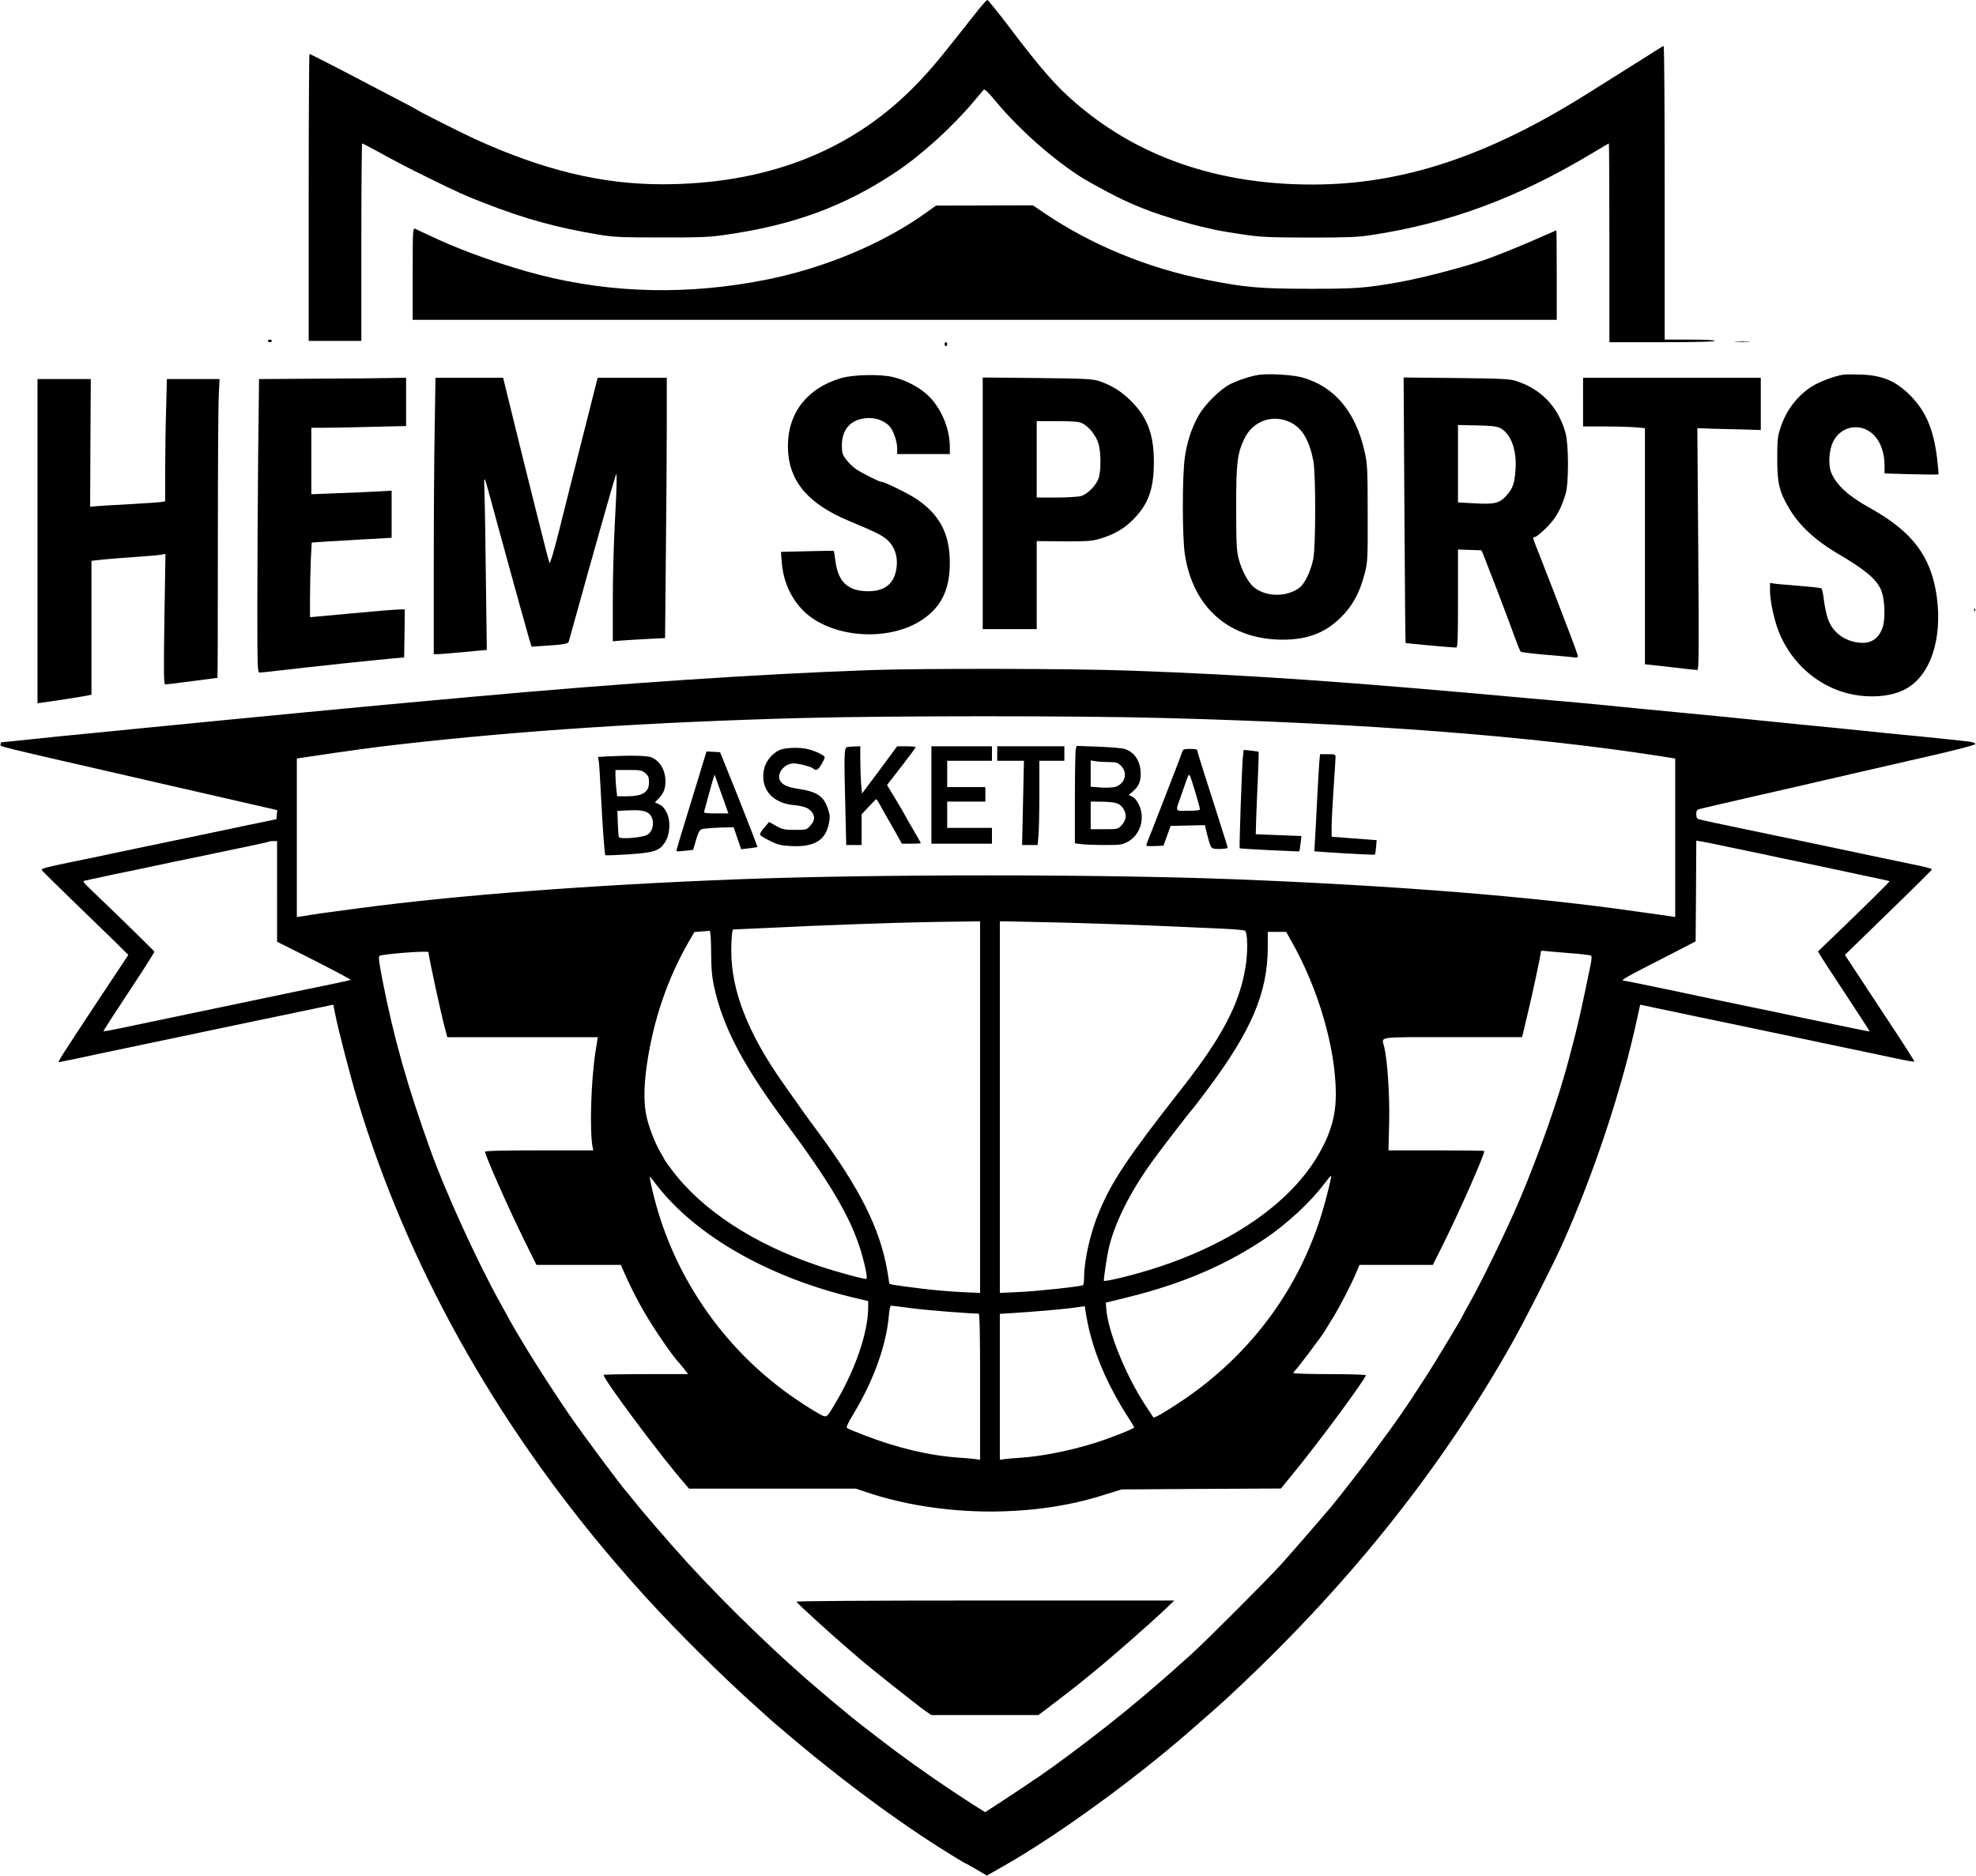
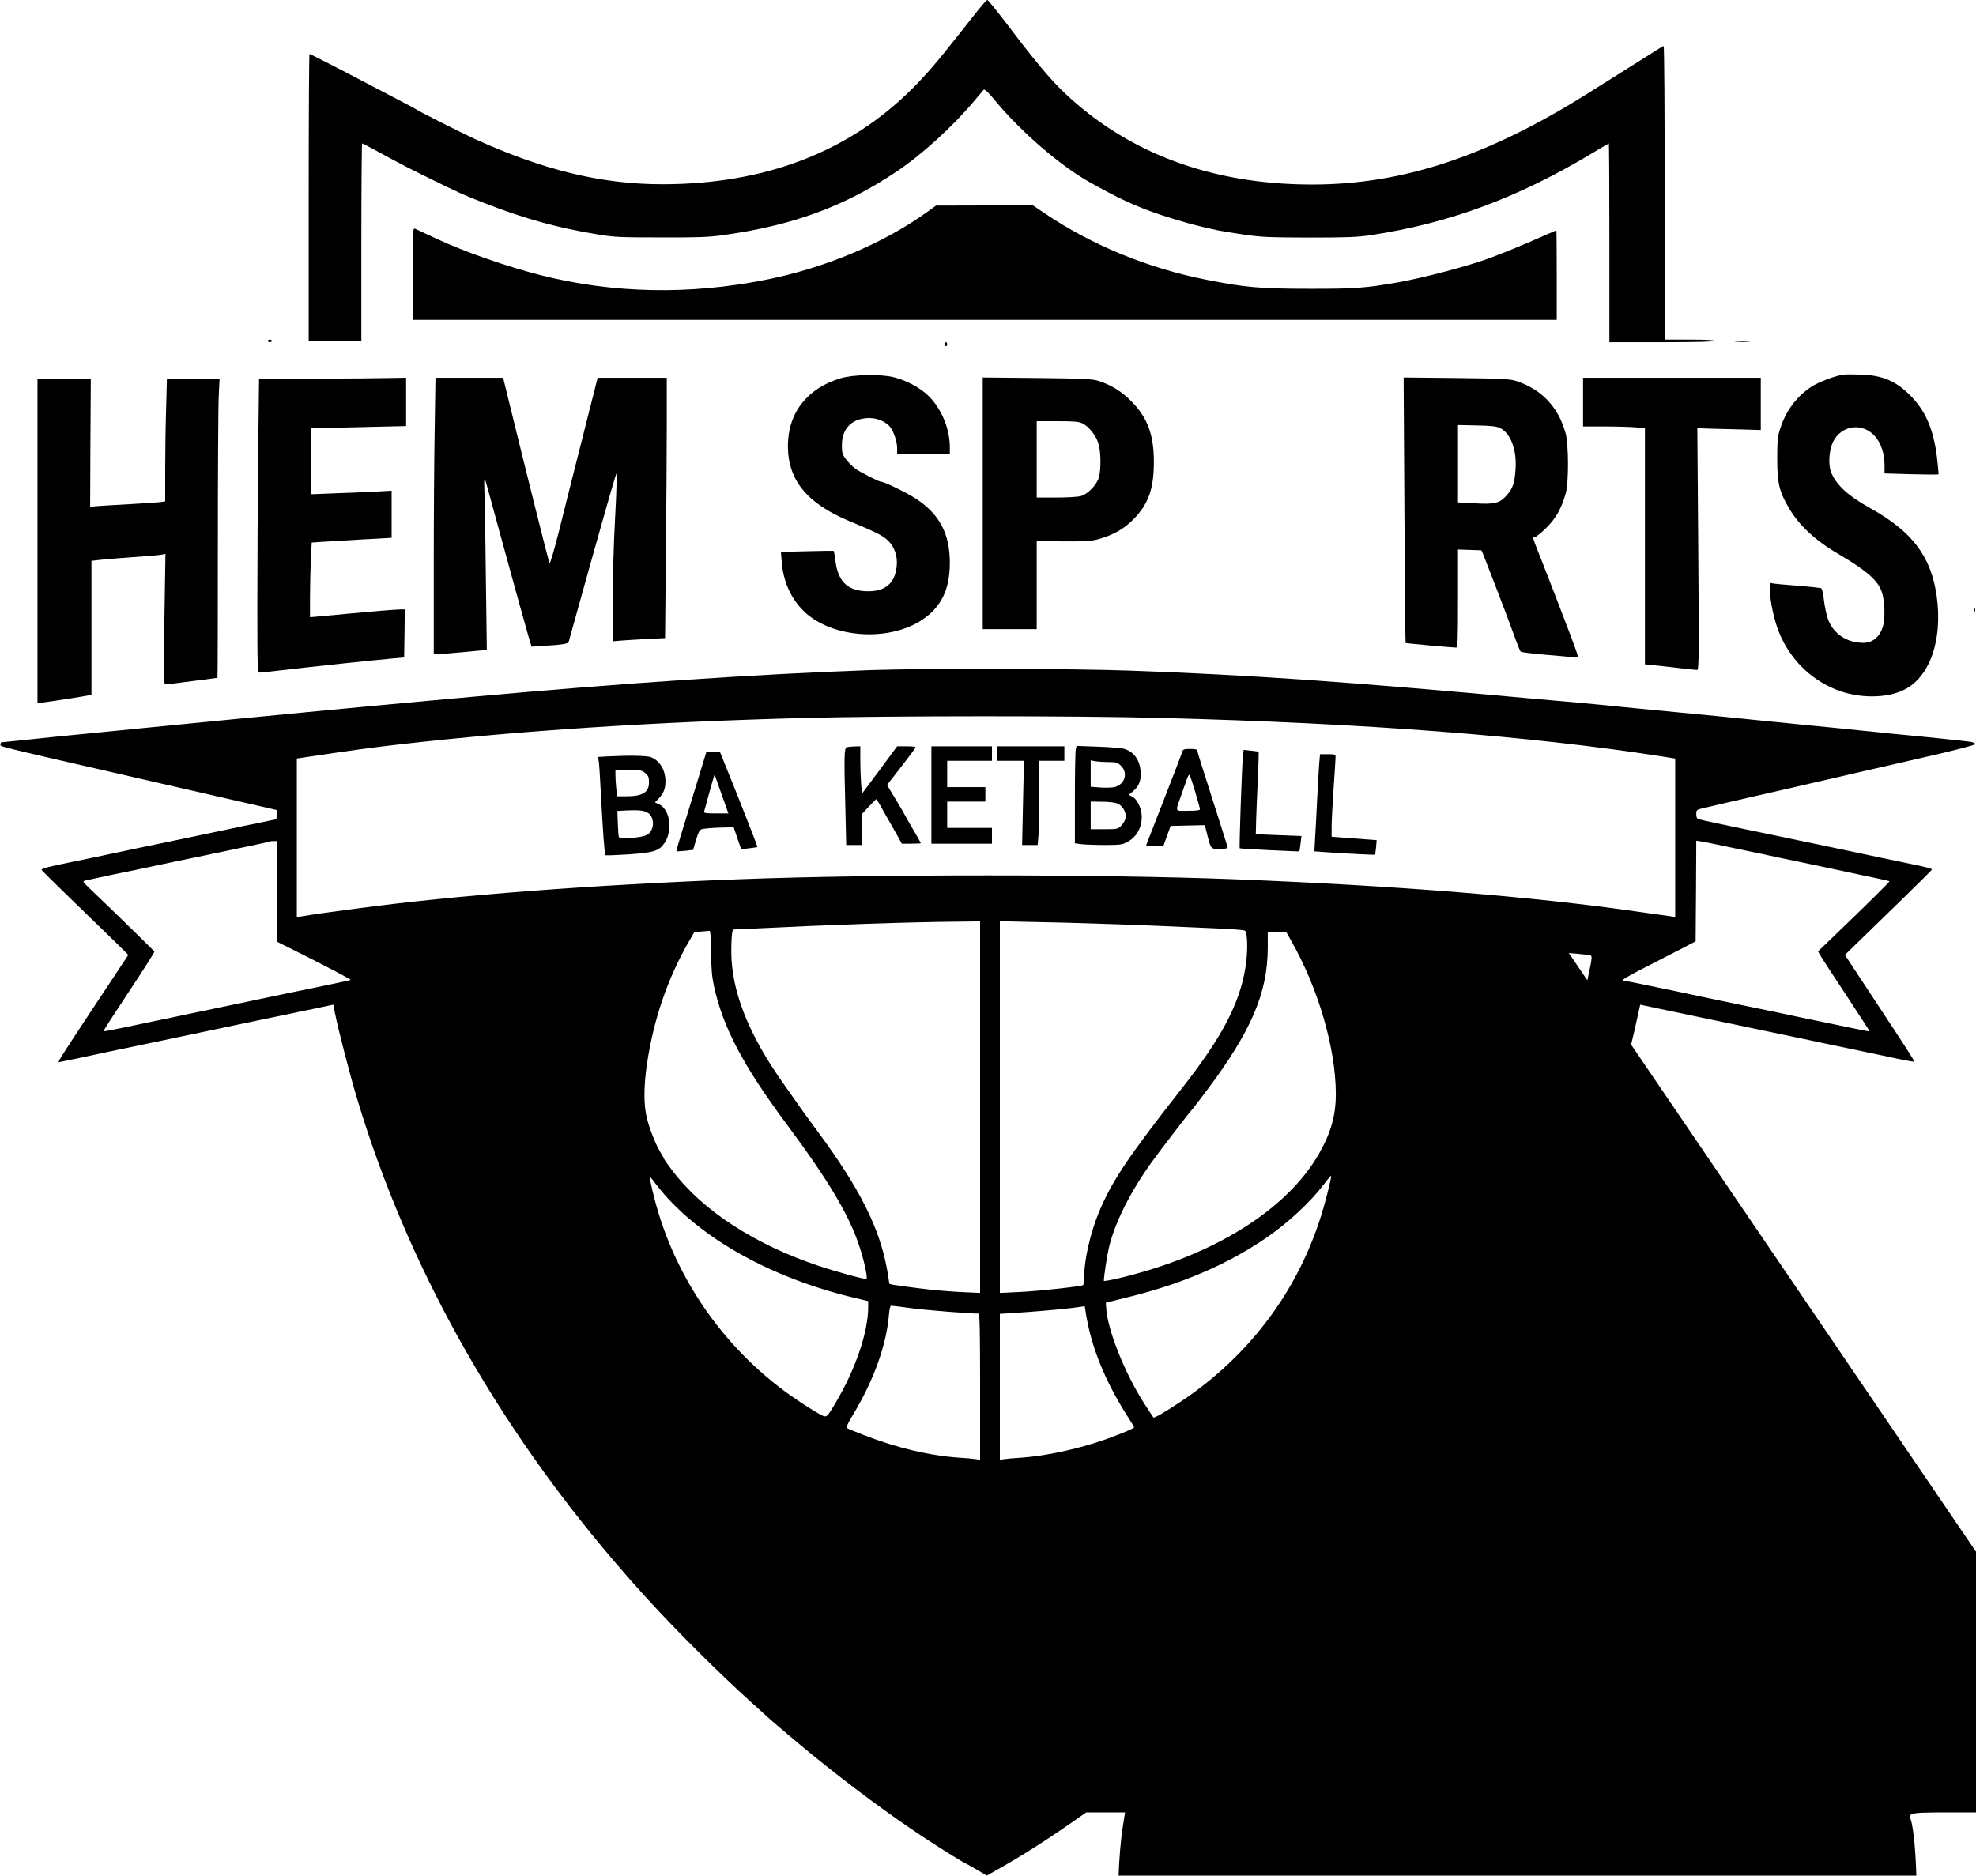
<svg xmlns="http://www.w3.org/2000/svg" version="1.0" width="1500" height="1424.1" viewBox="0 0 1500 1425" preserveAspectRatio="xMidYMid meet">
  <g transform="translate(0,1425) scale(0.1,-0.1)" fill="#000000" stroke="none">
    <path d="M7420 14167 c-36 -45 -108 -136 -160 -202 -144 -183 -228 -281 -332 -385 -483 -485 -1122 -730 -1903 -730 -461 0 -905 108 -1425 345 -100 46 -424 209 -445 225 -5 4 -73 40 -150 80 -77 40 -176 92 -220 115 -193 102 -433 225 -439 225 -3 0 -6 -490 -6 -1090 l0 -1090 200 0 200 0 0 750 c0 413 3 750 6 750 3 0 43 -20 87 -44 210 -115 263 -142 422 -220 230 -113 259 -126 420 -189 308 -120 550 -187 865 -239 120 -20 172 -22 475 -22 275 -1 365 2 470 17 529 73 925 218 1320 483 192 128 431 346 592 539 32 38 63 75 69 82 8 9 30 -11 87 -80 195 -237 499 -499 722 -623 209 -116 306 -162 456 -218 113 -42 296 -97 399 -120 41 -10 93 -21 115 -26 22 -5 110 -19 195 -32 138 -20 194 -22 500 -23 282 0 367 3 465 18 599 90 1126 286 1693 628 63 38 116 69 118 69 2 0 4 -340 4 -755 l0 -755 400 0 c260 0 400 4 400 10 0 6 -70 10 -190 10 l-190 0 0 1115 c0 613 -3 1115 -8 1115 -4 0 -30 -15 -57 -33 -28 -18 -132 -84 -233 -147 -100 -63 -229 -144 -285 -179 -759 -478 -1408 -693 -2092 -693 -765 -1 -1407 239 -1894 706 -98 94 -221 241 -401 479 -90 119 -169 217 -175 217 -5 0 -39 -37 -75 -83z" />
    <path d="M7030 12634 c-328 -235 -772 -421 -1215 -509 -585 -117 -1165 -105 -1715 35 -255 65 -571 175 -780 272 -72 34 -145 68 -172 80 -17 7 -18 -13 -18 -342 l0 -350 4345 0 4345 0 0 340 c0 187 -1 340 -3 340 -1 0 -56 -24 -122 -53 -106 -48 -270 -115 -390 -160 -148 -55 -496 -148 -685 -181 -252 -45 -337 -51 -685 -50 -367 0 -490 11 -778 69 -445 88 -871 264 -1229 506 l-87 59 -368 -1 -368 -1 -75 -54z" />
    <path d="M2030 11660 c0 -5 7 -10 15 -10 8 0 15 5 15 10 0 6 -7 10 -15 10 -8 0 -15 -4 -15 -10z" />
    <path d="M13183 11653 c26 -2 68 -2 95 0 26 2 4 3 -48 3 -52 0 -74 -1 -47 -3z" />
    <path d="M7170 11635 c0 -8 5 -15 10 -15 6 0 10 7 10 15 0 8 -4 15 -10 15 -5 0 -10 -7 -10 -15z" />
-     <path d="M9565 11403 c-56 -6 -154 -37 -222 -70 -77 -37 -199 -158 -245 -243 -53 -95 -87 -201 -103 -315 -20 -140 -20 -601 0 -734 61 -408 338 -650 743 -651 189 0 322 51 443 170 89 88 144 189 181 335 22 86 23 106 22 455 0 335 -2 373 -22 463 -67 305 -226 497 -470 568 -67 20 -245 32 -327 22z m244 -368 c82 -45 134 -138 163 -290 18 -99 18 -644 -1 -740 -18 -92 -64 -188 -105 -220 -96 -73 -255 -72 -347 4 -44 37 -91 125 -115 216 -16 60 -18 113 -19 385 0 343 8 413 62 526 66 141 225 193 362 119z" />
    <path d="M14000 11404 c-67 -9 -191 -56 -250 -95 -110 -74 -190 -182 -232 -314 -20 -61 -23 -91 -23 -230 0 -186 15 -250 90 -377 77 -131 202 -247 378 -349 194 -114 284 -188 319 -268 31 -67 37 -228 11 -295 -26 -71 -78 -110 -146 -110 -123 1 -225 68 -266 178 -11 31 -25 95 -31 143 -5 48 -14 89 -20 93 -6 4 -81 12 -168 19 -86 7 -172 14 -189 17 l-33 5 0 -58 c0 -80 31 -223 68 -316 80 -199 237 -358 433 -436 171 -69 387 -69 521 0 193 98 289 376 245 704 -42 307 -185 496 -507 675 -164 91 -253 172 -294 267 -25 58 -19 170 13 236 62 128 224 150 319 42 46 -53 72 -132 72 -222 l0 -60 203 -6 c111 -3 204 -3 206 -1 3 2 -3 62 -11 132 -28 217 -88 354 -207 472 -107 106 -208 148 -366 154 -55 2 -116 2 -135 0z" />
    <path d="M6380 11376 c-254 -76 -399 -263 -400 -513 0 -259 143 -436 462 -570 206 -86 251 -108 292 -144 55 -49 82 -124 72 -206 -14 -123 -85 -184 -212 -185 -156 -1 -233 69 -253 231 -5 40 -11 74 -13 76 -2 1 -92 0 -202 -3 l-199 -5 7 -85 c15 -176 101 -330 235 -421 231 -156 605 -161 831 -10 146 98 210 230 210 434 0 224 -81 374 -268 493 -68 43 -231 122 -254 122 -17 0 -155 70 -195 99 -24 17 -56 50 -73 73 -26 35 -30 50 -30 105 0 110 56 183 156 202 76 15 149 -4 201 -52 30 -27 63 -117 63 -172 l0 -45 200 0 200 0 0 54 c0 136 -62 288 -158 384 -63 64 -168 121 -268 146 -98 25 -309 21 -404 -8z" />
    <path d="M2399 11373 l-436 -3 -7 -593 c-3 -325 -6 -827 -6 -1114 0 -491 1 -523 18 -523 9 0 73 7 142 15 310 36 692 76 875 93 l80 7 3 183 2 182 -32 0 c-17 0 -84 -5 -147 -10 -111 -10 -393 -35 -493 -45 l-48 -4 0 148 c0 81 3 209 6 283 l7 136 86 6 c47 3 184 11 304 18 l217 12 0 179 0 179 -127 -7 c-71 -4 -208 -10 -306 -13 l-177 -7 0 253 0 252 103 0 c57 0 219 3 360 7 l257 6 0 184 0 183 -122 -2 c-68 -2 -319 -4 -559 -5z" />
    <path d="M3297 10988 c-4 -215 -7 -688 -7 -1050 l0 -658 28 0 c15 0 74 4 132 10 58 5 136 13 174 16 l69 6 -7 536 c-3 296 -8 593 -11 662 -5 129 -2 130 30 10 10 -36 23 -85 30 -110 7 -25 20 -74 30 -110 10 -36 23 -85 30 -110 7 -25 20 -72 29 -105 9 -33 29 -107 45 -165 16 -58 50 -181 76 -275 26 -93 56 -201 67 -239 l21 -69 106 7 c131 8 172 15 176 30 2 6 24 85 49 176 154 555 281 1002 301 1065 l13 40 1 -65 c0 -36 -6 -182 -14 -325 -8 -143 -15 -401 -15 -573 l0 -314 73 6 c39 3 129 8 198 12 l126 6 6 631 c4 346 7 792 7 989 l0 358 -263 0 -262 0 -113 -447 c-63 -247 -143 -566 -179 -711 -41 -162 -69 -258 -74 -249 -7 12 -174 680 -310 1235 l-42 172 -257 0 -257 0 -6 -392z" />
    <path d="M7460 10426 l0 -956 205 0 205 0 0 334 0 335 203 -2 c170 -1 212 2 267 17 112 32 190 76 260 146 118 118 160 233 160 441 0 208 -49 339 -175 464 -73 73 -150 120 -245 151 -48 15 -107 18 -467 22 l-413 4 0 -956z m756 608 c48 -23 100 -87 121 -148 21 -61 23 -201 5 -264 -17 -57 -85 -127 -137 -141 -22 -6 -106 -11 -187 -11 l-148 0 0 290 0 290 156 0 c123 0 163 -3 190 -16z" />
    <path d="M10663 10375 c3 -554 7 -1008 9 -1010 3 -3 354 -35 384 -35 12 0 14 59 14 373 l0 372 89 -3 89 -3 16 -37 c16 -38 168 -433 211 -552 53 -145 65 -174 72 -181 5 -5 91 -15 193 -24 102 -8 197 -17 213 -20 19 -3 27 0 27 10 0 8 -25 79 -55 157 -83 220 -169 440 -225 583 -66 167 -66 165 -46 165 9 0 48 31 86 69 73 72 114 144 148 261 24 82 23 372 -1 460 -56 200 -183 333 -377 396 -48 15 -108 18 -454 22 l-399 4 6 -1007z m727 623 c81 -41 128 -167 117 -315 -7 -105 -20 -142 -66 -195 -55 -62 -92 -71 -247 -62 l-124 7 0 294 0 294 143 -3 c110 -2 150 -7 177 -20z" />
    <path d="M12020 11195 l0 -185 158 0 c88 0 193 -3 235 -6 l77 -7 0 -897 0 -897 113 -12 c61 -7 148 -17 192 -22 44 -5 86 -9 93 -9 12 0 13 138 7 918 l-7 919 109 -4 c59 -1 168 -4 241 -6 l132 -4 0 199 0 198 -675 0 -675 0 0 -185z" />
    <path d="M280 10139 l0 -1232 43 6 c63 8 308 46 340 53 l27 6 0 508 0 509 43 5 c44 6 232 21 377 31 47 3 98 8 113 11 l29 6 -8 -496 c-6 -422 -5 -496 7 -496 8 0 100 11 204 25 105 14 191 25 192 25 2 0 3 456 3 1013 0 556 3 1067 7 1135 l6 122 -200 0 -200 0 -6 -227 c-4 -124 -7 -333 -7 -464 l0 -238 -32 -5 c-18 -3 -121 -10 -228 -16 -107 -6 -221 -12 -253 -15 l-57 -5 2 485 3 485 -202 0 -203 0 0 -1231z" />
    <path d="M14991 9614 c0 -11 3 -14 6 -6 3 7 2 16 -1 19 -3 4 -6 -2 -5 -13z" />
-     <path d="M6610 9159 c-832 -29 -1885 -99 -3040 -204 -85 -8 -234 -21 -330 -30 -96 -9 -242 -22 -325 -30 -82 -8 -226 -21 -320 -30 -93 -9 -235 -22 -315 -30 -80 -8 -219 -21 -310 -30 -91 -9 -230 -22 -310 -30 -80 -8 -217 -21 -305 -30 -88 -8 -226 -22 -307 -30 -185 -19 -394 -39 -608 -60 -91 -9 -224 -23 -297 -31 -73 -8 -135 -14 -138 -14 -3 0 -5 -6 -5 -14 0 -21 -100 4 1168 -287 l933 -214 -3 -35 -3 -34 -130 -27 c-71 -14 -175 -36 -230 -48 -118 -25 -336 -70 -530 -111 -77 -16 -228 -47 -335 -70 -107 -23 -260 -55 -340 -71 -185 -38 -222 -48 -218 -59 2 -4 100 -102 218 -216 118 -114 266 -258 328 -318 l112 -111 -261 -394 c-253 -383 -277 -421 -266 -421 6 0 243 50 357 75 36 8 133 28 215 45 83 17 179 37 215 45 36 8 164 35 285 60 121 25 249 52 285 60 36 8 133 28 215 45 83 17 161 33 175 36 14 3 95 21 181 38 l156 33 13 -66 c23 -118 117 -482 170 -656 376 -1248 1037 -2437 1949 -3505 114 -133 142 -165 251 -285 233 -255 560 -580 805 -800 55 -50 102 -92 105 -95 18 -19 237 -204 350 -296 293 -238 575 -447 853 -631 125 -82 304 -193 312 -193 2 0 38 -20 80 -45 l76 -45 142 81 c403 231 973 645 1392 1010 151 132 217 190 260 229 912 837 1642 1743 2195 2725 98 174 310 591 379 745 245 545 459 1193 576 1741 l19 86 160 -34 c89 -18 215 -45 281 -59 66 -14 183 -38 260 -54 77 -16 203 -43 280 -59 77 -16 174 -36 215 -45 41 -8 118 -25 170 -36 93 -20 342 -72 430 -90 25 -5 99 -21 164 -35 66 -14 121 -23 123 -21 2 2 -74 122 -170 267 -95 145 -215 327 -266 404 l-92 140 118 115 c65 64 214 208 331 322 116 113 212 209 212 212 0 7 -50 20 -155 41 -44 9 -143 30 -220 46 -77 16 -203 43 -280 59 -77 16 -205 43 -285 60 -156 33 -407 85 -480 100 -122 25 -337 71 -352 76 -13 4 -18 16 -18 38 0 31 3 34 43 44 23 6 202 47 397 92 195 44 382 87 415 95 33 8 92 21 130 30 39 9 124 28 190 44 66 15 306 70 532 122 253 57 413 99 413 106 0 6 -17 14 -37 17 -38 6 -354 39 -538 56 -55 5 -143 14 -195 20 -52 5 -164 16 -247 25 -84 8 -222 22 -305 30 -84 9 -219 22 -300 30 -82 8 -214 22 -295 30 -164 16 -374 36 -623 60 -91 9 -208 20 -260 26 -52 5 -142 14 -200 19 -58 5 -232 20 -385 34 -1380 126 -2136 179 -3040 211 -440 16 -1551 18 -1965 4z m2220 -364 c1541 -40 2796 -137 3783 -291 l107 -17 0 -602 0 -602 -52 8 c-29 4 -132 18 -228 32 -796 115 -1842 199 -3075 247 -1007 39 -2735 39 -3752 0 -1130 -43 -2155 -122 -2888 -220 -82 -11 -183 -25 -223 -30 -41 -5 -104 -14 -140 -20 -37 -6 -77 -12 -89 -14 l-23 -3 0 602 0 602 38 6 c358 54 551 80 737 101 922 105 1912 170 3070 201 653 17 2077 18 2735 0z m-6730 -1317 l0 -383 198 -99 c243 -123 364 -187 360 -191 -2 -2 -71 -17 -153 -34 -83 -17 -213 -44 -290 -60 -77 -16 -174 -36 -215 -45 -41 -9 -138 -29 -215 -45 -77 -16 -174 -36 -215 -45 -41 -9 -138 -29 -215 -45 -77 -16 -174 -36 -215 -45 -41 -9 -138 -29 -215 -45 -77 -16 -141 -28 -144 -26 -2 2 85 137 193 300 109 164 196 301 194 305 -3 7 -285 283 -476 465 -73 70 -73 70 -45 76 103 23 340 73 398 84 39 8 113 24 165 35 52 11 149 32 215 45 66 13 163 34 215 45 52 11 163 34 245 51 83 17 152 33 154 35 2 2 17 4 33 4 l28 0 0 -382z m11025 337 c94 -20 191 -40 216 -45 25 -5 65 -13 90 -19 24 -6 112 -24 194 -41 83 -17 179 -37 215 -45 36 -8 164 -35 285 -61 121 -25 221 -47 223 -49 3 -3 -187 -191 -413 -408 l-130 -125 15 -27 c8 -15 97 -152 197 -303 100 -152 181 -277 180 -278 -1 -2 -65 11 -142 27 -77 16 -194 40 -260 54 -66 13 -163 34 -215 45 -52 11 -149 32 -215 45 -66 13 -183 38 -260 54 -77 16 -174 36 -215 45 -41 9 -109 23 -150 32 -200 42 -405 84 -415 84 -19 1 29 30 164 99 75 38 192 99 261 134 l125 65 3 383 2 382 38 -6 c20 -3 114 -22 207 -42z m-5685 -1976 l0 -1412 -152 7 c-84 4 -220 16 -303 27 -214 27 -235 31 -235 39 0 4 -7 47 -15 96 -56 321 -208 624 -532 1062 -82 110 -111 151 -264 369 -263 374 -389 698 -389 998 0 56 3 116 6 133 l6 30 127 6 c629 31 1214 51 1594 54 l157 2 0 -1411z m650 1401 c223 -6 549 -17 725 -25 176 -8 388 -17 472 -21 83 -4 157 -10 165 -15 20 -13 23 -162 4 -276 -44 -277 -178 -533 -482 -920 -411 -524 -533 -706 -632 -944 -65 -157 -111 -361 -112 -491 0 -31 -4 -59 -8 -62 -17 -10 -343 -46 -484 -52 l-148 -7 0 1412 0 1411 48 0 c26 0 229 -5 452 -10z m-2693 -222 c0 -123 6 -186 21 -258 67 -312 222 -607 552 -1050 322 -434 476 -692 555 -935 34 -103 62 -232 52 -241 -7 -7 -221 51 -362 98 -489 164 -884 421 -1113 725 -34 45 -62 84 -62 88 0 3 -11 23 -24 43 -36 58 -84 175 -106 263 -26 101 -26 243 0 418 51 341 158 652 321 933 l39 67 53 4 c28 2 57 4 62 5 7 1 11 -56 12 -160z m4406 84 c204 -357 337 -811 339 -1157 1 -166 -36 -299 -127 -459 -246 -431 -808 -780 -1532 -950 -57 -13 -103 -21 -103 -17 0 32 24 190 37 246 45 193 160 424 326 655 61 86 296 391 307 400 4 3 54 69 113 147 336 448 460 737 462 1080 l0 123 70 0 70 0 38 -68z m2109 -93 c86 -6 161 -15 167 -19 9 -5 7 -27 -4 -81 -62 -301 -89 -422 -119 -539 -20 -74 -38 -146 -42 -160 -75 -291 -227 -725 -380 -1085 -93 -218 -276 -596 -373 -769 -34 -60 -61 -111 -61 -113 0 -5 -210 -354 -258 -428 -178 -276 -231 -352 -411 -595 -95 -129 -251 -329 -322 -415 -78 -93 -309 -359 -382 -440 -117 -128 -563 -575 -687 -687 -365 -330 -642 -556 -1045 -850 -80 -59 -338 -231 -469 -315 l-48 -31 -97 61 c-187 120 -408 272 -586 405 -152 114 -357 274 -375 292 -3 3 -30 25 -60 50 -30 25 -60 49 -66 55 -6 5 -35 30 -65 55 -313 264 -710 647 -1010 975 -146 161 -354 402 -419 485 -19 25 -37 47 -40 50 -28 26 -325 424 -436 585 -164 239 -359 548 -457 725 -13 25 -48 87 -76 138 -174 314 -411 834 -524 1148 -178 495 -278 848 -366 1294 -10 52 -22 116 -25 142 -5 47 -5 47 27 52 109 17 347 32 347 22 0 -29 91 -451 126 -583 l17 -63 572 0 571 0 -17 -108 c-34 -213 -46 -598 -23 -724 l6 -28 -411 0 c-281 0 -411 -3 -411 -11 0 -28 181 -436 297 -671 l93 -188 320 0 321 0 25 -57 c78 -176 156 -318 267 -483 59 -89 127 -181 147 -200 3 -3 20 -24 39 -47 l33 -43 -321 0 c-177 0 -321 -3 -321 -6 0 -35 445 -631 620 -830 l29 -34 634 0 633 0 75 -25 c283 -97 624 -150 959 -149 308 2 587 43 850 126 l135 42 605 4 605 3 115 141 c195 240 530 695 530 720 0 4 -124 8 -275 8 -151 0 -275 4 -275 9 0 5 7 14 15 21 15 13 199 257 222 295 6 11 34 56 61 100 52 83 144 261 182 353 l22 52 279 0 278 0 74 148 c121 242 317 684 317 717 0 3 -164 5 -364 5 l-364 0 5 208 c5 203 -12 470 -37 577 -20 83 -74 75 518 75 l529 0 41 173 c38 154 102 458 102 478 0 5 12 7 28 4 15 -2 97 -9 184 -16z m-1818 -1760 c-40 -169 -83 -309 -141 -449 -199 -489 -546 -907 -998 -1205 -121 -80 -193 -121 -199 -114 -2 2 -31 47 -65 99 -150 232 -281 559 -293 729 l-3 44 170 42 c409 101 744 244 1045 448 160 108 337 272 438 405 30 40 56 71 58 69 2 -2 -3 -32 -12 -68z m-5110 -4 c302 -388 856 -703 1509 -857 l97 -23 0 -45 c0 -190 -97 -476 -249 -730 -70 -118 -64 -115 -130 -78 -31 17 -101 61 -157 99 -535 358 -929 913 -1088 1534 -26 100 -40 173 -33 165 3 -3 26 -32 51 -65z m1942 -935 c116 -15 431 -40 503 -40 8 0 11 -158 11 -555 l0 -556 -32 5 c-18 3 -73 8 -123 11 -225 15 -477 74 -725 171 -63 24 -121 48 -129 53 -10 7 0 31 48 110 154 257 248 520 268 746 4 48 10 75 18 75 7 0 79 -9 161 -20z m1349 -190 c54 -210 152 -426 292 -642 24 -37 43 -69 43 -72 0 -8 -83 -43 -215 -91 -199 -71 -453 -127 -645 -140 -52 -3 -110 -8 -127 -11 l-33 -5 0 555 0 554 98 6 c182 12 357 27 452 39 l95 13 11 -71 c7 -38 19 -99 29 -135z" />
+     <path d="M6610 9159 c-832 -29 -1885 -99 -3040 -204 -85 -8 -234 -21 -330 -30 -96 -9 -242 -22 -325 -30 -82 -8 -226 -21 -320 -30 -93 -9 -235 -22 -315 -30 -80 -8 -219 -21 -310 -30 -91 -9 -230 -22 -310 -30 -80 -8 -217 -21 -305 -30 -88 -8 -226 -22 -307 -30 -185 -19 -394 -39 -608 -60 -91 -9 -224 -23 -297 -31 -73 -8 -135 -14 -138 -14 -3 0 -5 -6 -5 -14 0 -21 -100 4 1168 -287 l933 -214 -3 -35 -3 -34 -130 -27 c-71 -14 -175 -36 -230 -48 -118 -25 -336 -70 -530 -111 -77 -16 -228 -47 -335 -70 -107 -23 -260 -55 -340 -71 -185 -38 -222 -48 -218 -59 2 -4 100 -102 218 -216 118 -114 266 -258 328 -318 l112 -111 -261 -394 c-253 -383 -277 -421 -266 -421 6 0 243 50 357 75 36 8 133 28 215 45 83 17 179 37 215 45 36 8 164 35 285 60 121 25 249 52 285 60 36 8 133 28 215 45 83 17 161 33 175 36 14 3 95 21 181 38 l156 33 13 -66 c23 -118 117 -482 170 -656 376 -1248 1037 -2437 1949 -3505 114 -133 142 -165 251 -285 233 -255 560 -580 805 -800 55 -50 102 -92 105 -95 18 -19 237 -204 350 -296 293 -238 575 -447 853 -631 125 -82 304 -193 312 -193 2 0 38 -20 80 -45 l76 -45 142 81 c403 231 973 645 1392 1010 151 132 217 190 260 229 912 837 1642 1743 2195 2725 98 174 310 591 379 745 245 545 459 1193 576 1741 l19 86 160 -34 c89 -18 215 -45 281 -59 66 -14 183 -38 260 -54 77 -16 203 -43 280 -59 77 -16 174 -36 215 -45 41 -8 118 -25 170 -36 93 -20 342 -72 430 -90 25 -5 99 -21 164 -35 66 -14 121 -23 123 -21 2 2 -74 122 -170 267 -95 145 -215 327 -266 404 l-92 140 118 115 c65 64 214 208 331 322 116 113 212 209 212 212 0 7 -50 20 -155 41 -44 9 -143 30 -220 46 -77 16 -203 43 -280 59 -77 16 -205 43 -285 60 -156 33 -407 85 -480 100 -122 25 -337 71 -352 76 -13 4 -18 16 -18 38 0 31 3 34 43 44 23 6 202 47 397 92 195 44 382 87 415 95 33 8 92 21 130 30 39 9 124 28 190 44 66 15 306 70 532 122 253 57 413 99 413 106 0 6 -17 14 -37 17 -38 6 -354 39 -538 56 -55 5 -143 14 -195 20 -52 5 -164 16 -247 25 -84 8 -222 22 -305 30 -84 9 -219 22 -300 30 -82 8 -214 22 -295 30 -164 16 -374 36 -623 60 -91 9 -208 20 -260 26 -52 5 -142 14 -200 19 -58 5 -232 20 -385 34 -1380 126 -2136 179 -3040 211 -440 16 -1551 18 -1965 4z m2220 -364 c1541 -40 2796 -137 3783 -291 l107 -17 0 -602 0 -602 -52 8 c-29 4 -132 18 -228 32 -796 115 -1842 199 -3075 247 -1007 39 -2735 39 -3752 0 -1130 -43 -2155 -122 -2888 -220 -82 -11 -183 -25 -223 -30 -41 -5 -104 -14 -140 -20 -37 -6 -77 -12 -89 -14 l-23 -3 0 602 0 602 38 6 c358 54 551 80 737 101 922 105 1912 170 3070 201 653 17 2077 18 2735 0z m-6730 -1317 l0 -383 198 -99 c243 -123 364 -187 360 -191 -2 -2 -71 -17 -153 -34 -83 -17 -213 -44 -290 -60 -77 -16 -174 -36 -215 -45 -41 -9 -138 -29 -215 -45 -77 -16 -174 -36 -215 -45 -41 -9 -138 -29 -215 -45 -77 -16 -174 -36 -215 -45 -41 -9 -138 -29 -215 -45 -77 -16 -141 -28 -144 -26 -2 2 85 137 193 300 109 164 196 301 194 305 -3 7 -285 283 -476 465 -73 70 -73 70 -45 76 103 23 340 73 398 84 39 8 113 24 165 35 52 11 149 32 215 45 66 13 163 34 215 45 52 11 163 34 245 51 83 17 152 33 154 35 2 2 17 4 33 4 l28 0 0 -382z m11025 337 c94 -20 191 -40 216 -45 25 -5 65 -13 90 -19 24 -6 112 -24 194 -41 83 -17 179 -37 215 -45 36 -8 164 -35 285 -61 121 -25 221 -47 223 -49 3 -3 -187 -191 -413 -408 l-130 -125 15 -27 c8 -15 97 -152 197 -303 100 -152 181 -277 180 -278 -1 -2 -65 11 -142 27 -77 16 -194 40 -260 54 -66 13 -163 34 -215 45 -52 11 -149 32 -215 45 -66 13 -183 38 -260 54 -77 16 -174 36 -215 45 -41 9 -109 23 -150 32 -200 42 -405 84 -415 84 -19 1 29 30 164 99 75 38 192 99 261 134 l125 65 3 383 2 382 38 -6 c20 -3 114 -22 207 -42z m-5685 -1976 l0 -1412 -152 7 c-84 4 -220 16 -303 27 -214 27 -235 31 -235 39 0 4 -7 47 -15 96 -56 321 -208 624 -532 1062 -82 110 -111 151 -264 369 -263 374 -389 698 -389 998 0 56 3 116 6 133 l6 30 127 6 c629 31 1214 51 1594 54 l157 2 0 -1411z m650 1401 c223 -6 549 -17 725 -25 176 -8 388 -17 472 -21 83 -4 157 -10 165 -15 20 -13 23 -162 4 -276 -44 -277 -178 -533 -482 -920 -411 -524 -533 -706 -632 -944 -65 -157 -111 -361 -112 -491 0 -31 -4 -59 -8 -62 -17 -10 -343 -46 -484 -52 l-148 -7 0 1412 0 1411 48 0 c26 0 229 -5 452 -10z m-2693 -222 c0 -123 6 -186 21 -258 67 -312 222 -607 552 -1050 322 -434 476 -692 555 -935 34 -103 62 -232 52 -241 -7 -7 -221 51 -362 98 -489 164 -884 421 -1113 725 -34 45 -62 84 -62 88 0 3 -11 23 -24 43 -36 58 -84 175 -106 263 -26 101 -26 243 0 418 51 341 158 652 321 933 l39 67 53 4 c28 2 57 4 62 5 7 1 11 -56 12 -160z m4406 84 c204 -357 337 -811 339 -1157 1 -166 -36 -299 -127 -459 -246 -431 -808 -780 -1532 -950 -57 -13 -103 -21 -103 -17 0 32 24 190 37 246 45 193 160 424 326 655 61 86 296 391 307 400 4 3 54 69 113 147 336 448 460 737 462 1080 l0 123 70 0 70 0 38 -68z m2109 -93 c86 -6 161 -15 167 -19 9 -5 7 -27 -4 -81 -62 -301 -89 -422 -119 -539 -20 -74 -38 -146 -42 -160 -75 -291 -227 -725 -380 -1085 -93 -218 -276 -596 -373 -769 -34 -60 -61 -111 -61 -113 0 -5 -210 -354 -258 -428 -178 -276 -231 -352 -411 -595 -95 -129 -251 -329 -322 -415 -78 -93 -309 -359 -382 -440 -117 -128 -563 -575 -687 -687 -365 -330 -642 -556 -1045 -850 -80 -59 -338 -231 -469 -315 l-48 -31 -97 61 l17 -63 572 0 571 0 -17 -108 c-34 -213 -46 -598 -23 -724 l6 -28 -411 0 c-281 0 -411 -3 -411 -11 0 -28 181 -436 297 -671 l93 -188 320 0 321 0 25 -57 c78 -176 156 -318 267 -483 59 -89 127 -181 147 -200 3 -3 20 -24 39 -47 l33 -43 -321 0 c-177 0 -321 -3 -321 -6 0 -35 445 -631 620 -830 l29 -34 634 0 633 0 75 -25 c283 -97 624 -150 959 -149 308 2 587 43 850 126 l135 42 605 4 605 3 115 141 c195 240 530 695 530 720 0 4 -124 8 -275 8 -151 0 -275 4 -275 9 0 5 7 14 15 21 15 13 199 257 222 295 6 11 34 56 61 100 52 83 144 261 182 353 l22 52 279 0 278 0 74 148 c121 242 317 684 317 717 0 3 -164 5 -364 5 l-364 0 5 208 c5 203 -12 470 -37 577 -20 83 -74 75 518 75 l529 0 41 173 c38 154 102 458 102 478 0 5 12 7 28 4 15 -2 97 -9 184 -16z m-1818 -1760 c-40 -169 -83 -309 -141 -449 -199 -489 -546 -907 -998 -1205 -121 -80 -193 -121 -199 -114 -2 2 -31 47 -65 99 -150 232 -281 559 -293 729 l-3 44 170 42 c409 101 744 244 1045 448 160 108 337 272 438 405 30 40 56 71 58 69 2 -2 -3 -32 -12 -68z m-5110 -4 c302 -388 856 -703 1509 -857 l97 -23 0 -45 c0 -190 -97 -476 -249 -730 -70 -118 -64 -115 -130 -78 -31 17 -101 61 -157 99 -535 358 -929 913 -1088 1534 -26 100 -40 173 -33 165 3 -3 26 -32 51 -65z m1942 -935 c116 -15 431 -40 503 -40 8 0 11 -158 11 -555 l0 -556 -32 5 c-18 3 -73 8 -123 11 -225 15 -477 74 -725 171 -63 24 -121 48 -129 53 -10 7 0 31 48 110 154 257 248 520 268 746 4 48 10 75 18 75 7 0 79 -9 161 -20z m1349 -190 c54 -210 152 -426 292 -642 24 -37 43 -69 43 -72 0 -8 -83 -43 -215 -91 -199 -71 -453 -127 -645 -140 -52 -3 -110 -8 -127 -11 l-33 -5 0 555 0 554 98 6 c182 12 357 27 452 39 l95 13 11 -71 c7 -38 19 -99 29 -135z" />
    <path d="M6428 8573 c-21 -5 -22 -63 -11 -486 l6 -257 59 0 58 0 0 117 0 116 52 56 c29 31 55 57 58 59 3 1 14 -15 25 -35 11 -21 45 -81 75 -133 30 -52 64 -112 75 -132 l20 -38 72 0 c40 0 73 2 73 4 0 2 -27 50 -60 106 -33 56 -60 103 -60 105 0 2 -31 55 -68 117 l-69 114 108 139 c60 77 109 143 109 148 0 4 -31 7 -70 7 l-70 0 -133 -180 -134 -179 -7 76 c-3 42 -6 123 -6 180 l0 103 -42 -1 c-24 -1 -51 -3 -60 -6z" />
    <path d="M7070 8210 l0 -370 230 0 230 0 0 60 0 60 -170 0 -170 0 0 100 0 100 145 0 145 0 0 55 0 55 -145 0 -145 0 0 100 0 100 170 0 170 0 0 55 0 55 -230 0 -230 0 0 -370z" />
    <path d="M7570 8525 l0 -55 102 0 101 0 -7 -320 -7 -320 59 0 59 0 6 68 c4 37 7 181 7 320 l0 252 95 0 95 0 0 55 0 55 -255 0 -255 0 0 -55z" />
    <path d="M8167 8559 c-4 -13 -7 -180 -7 -370 l0 -346 53 -7 c28 -3 108 -6 177 -6 113 0 130 2 170 24 94 49 134 172 90 274 -15 35 -33 58 -52 68 l-29 15 31 26 c42 35 60 74 60 129 0 98 -43 167 -120 193 -19 7 -110 15 -201 18 l-166 6 -6 -24z m251 -99 c57 0 67 -3 93 -29 54 -54 29 -139 -47 -160 -19 -5 -68 -7 -109 -4 l-75 6 0 100 0 100 38 -7 c20 -3 65 -6 100 -6z m61 -313 c42 -15 74 -69 66 -112 -3 -16 -17 -42 -32 -57 -26 -27 -30 -28 -130 -28 l-103 0 0 105 0 105 83 -1 c45 0 97 -5 116 -12z" />
-     <path d="M5936 8558 c-60 -16 -121 -82 -136 -147 -34 -147 55 -260 218 -277 82 -8 119 -22 142 -51 28 -36 25 -67 -9 -105 -29 -33 -31 -33 -118 -33 -79 0 -93 3 -142 30 l-54 30 -38 -45 c-26 -30 -35 -48 -28 -56 5 -6 39 -26 76 -44 56 -28 80 -34 157 -38 175 -9 262 43 287 170 10 48 9 65 -6 110 -31 97 -81 132 -216 153 -95 14 -133 32 -151 70 -23 52 38 125 106 125 39 0 136 -26 149 -39 20 -20 36 -11 62 32 14 24 25 48 25 54 0 13 -76 50 -130 62 -56 13 -142 12 -194 -1z" />
    <path d="M8975 8538 c-7 -23 -38 -105 -160 -418 -19 -47 -50 -128 -70 -180 -21 -52 -40 -101 -42 -108 -4 -10 10 -12 62 -10 l68 3 27 75 27 75 130 3 130 3 17 -68 c30 -116 27 -113 96 -113 33 0 60 4 60 9 0 5 -11 42 -24 82 -13 41 -45 142 -71 224 -26 83 -67 211 -91 285 -24 75 -44 141 -44 148 0 8 -18 12 -54 12 -48 0 -55 -3 -61 -22z m99 -304 c20 -67 36 -126 36 -133 0 -7 -29 -11 -91 -11 -104 0 -98 -15 -49 125 15 44 34 97 41 117 7 21 16 35 20 30 4 -4 23 -61 43 -128z" />
    <path d="M9436 8499 c-7 -63 -29 -690 -24 -694 4 -4 450 -26 453 -23 1 2 6 28 9 59 l7 57 -174 7 -173 7 3 117 c2 64 8 204 13 311 5 107 7 196 6 198 -2 2 -29 6 -59 9 l-55 6 -6 -54z" />
    <path d="M5335 8453 c-14 -48 -53 -173 -85 -278 -101 -327 -119 -389 -116 -392 1 -2 31 0 65 3 l61 7 22 74 c16 56 27 77 43 83 12 4 71 10 132 12 l111 3 28 -83 29 -84 60 7 c33 4 61 8 63 10 2 2 -61 165 -139 362 l-144 358 -52 3 -51 3 -27 -88z m153 -270 l40 -113 -95 0 c-73 0 -94 3 -90 13 2 7 17 57 31 112 15 55 32 116 38 135 l11 35 13 -35 c6 -19 30 -86 52 -147z" />
    <path d="M10016 8453 c-3 -38 -10 -162 -16 -278 -5 -115 -13 -251 -16 -302 l-5 -91 83 -6 c174 -12 373 -22 377 -19 2 2 6 27 9 57 l4 53 -93 7 c-52 4 -129 9 -171 13 l-78 6 0 76 c0 42 7 173 15 291 8 118 15 225 15 238 0 20 -4 22 -59 22 l-59 0 -6 -67z" />
    <path d="M4602 8503 l-64 -4 6 -37 c3 -20 10 -134 16 -252 14 -265 27 -451 34 -457 3 -3 83 0 177 6 196 14 232 26 275 91 39 59 45 161 14 225 -15 32 -33 52 -56 63 l-34 16 29 30 c37 38 51 75 51 130 0 84 -41 154 -107 182 -31 14 -171 16 -341 7z m295 -127 c23 -20 28 -32 28 -69 0 -78 -48 -107 -176 -107 l-66 0 -7 61 c-3 34 -6 79 -6 100 l0 39 99 0 c91 0 102 -2 128 -24z m20 -302 c53 -33 50 -134 -5 -166 -38 -23 -210 -36 -216 -17 -3 8 -6 55 -8 106 l-3 92 75 4 c91 4 128 -1 157 -19z" />
    <path d="M6045 2081 c10 -17 255 -240 390 -356 38 -33 75 -64 81 -70 65 -58 449 -363 511 -406 l42 -29 407 0 407 0 56 42 c89 67 276 212 281 218 3 3 28 23 55 45 132 105 451 384 585 512 l55 53 -1438 0 c-906 0 -1436 -4 -1432 -9z" />
  </g>
</svg>